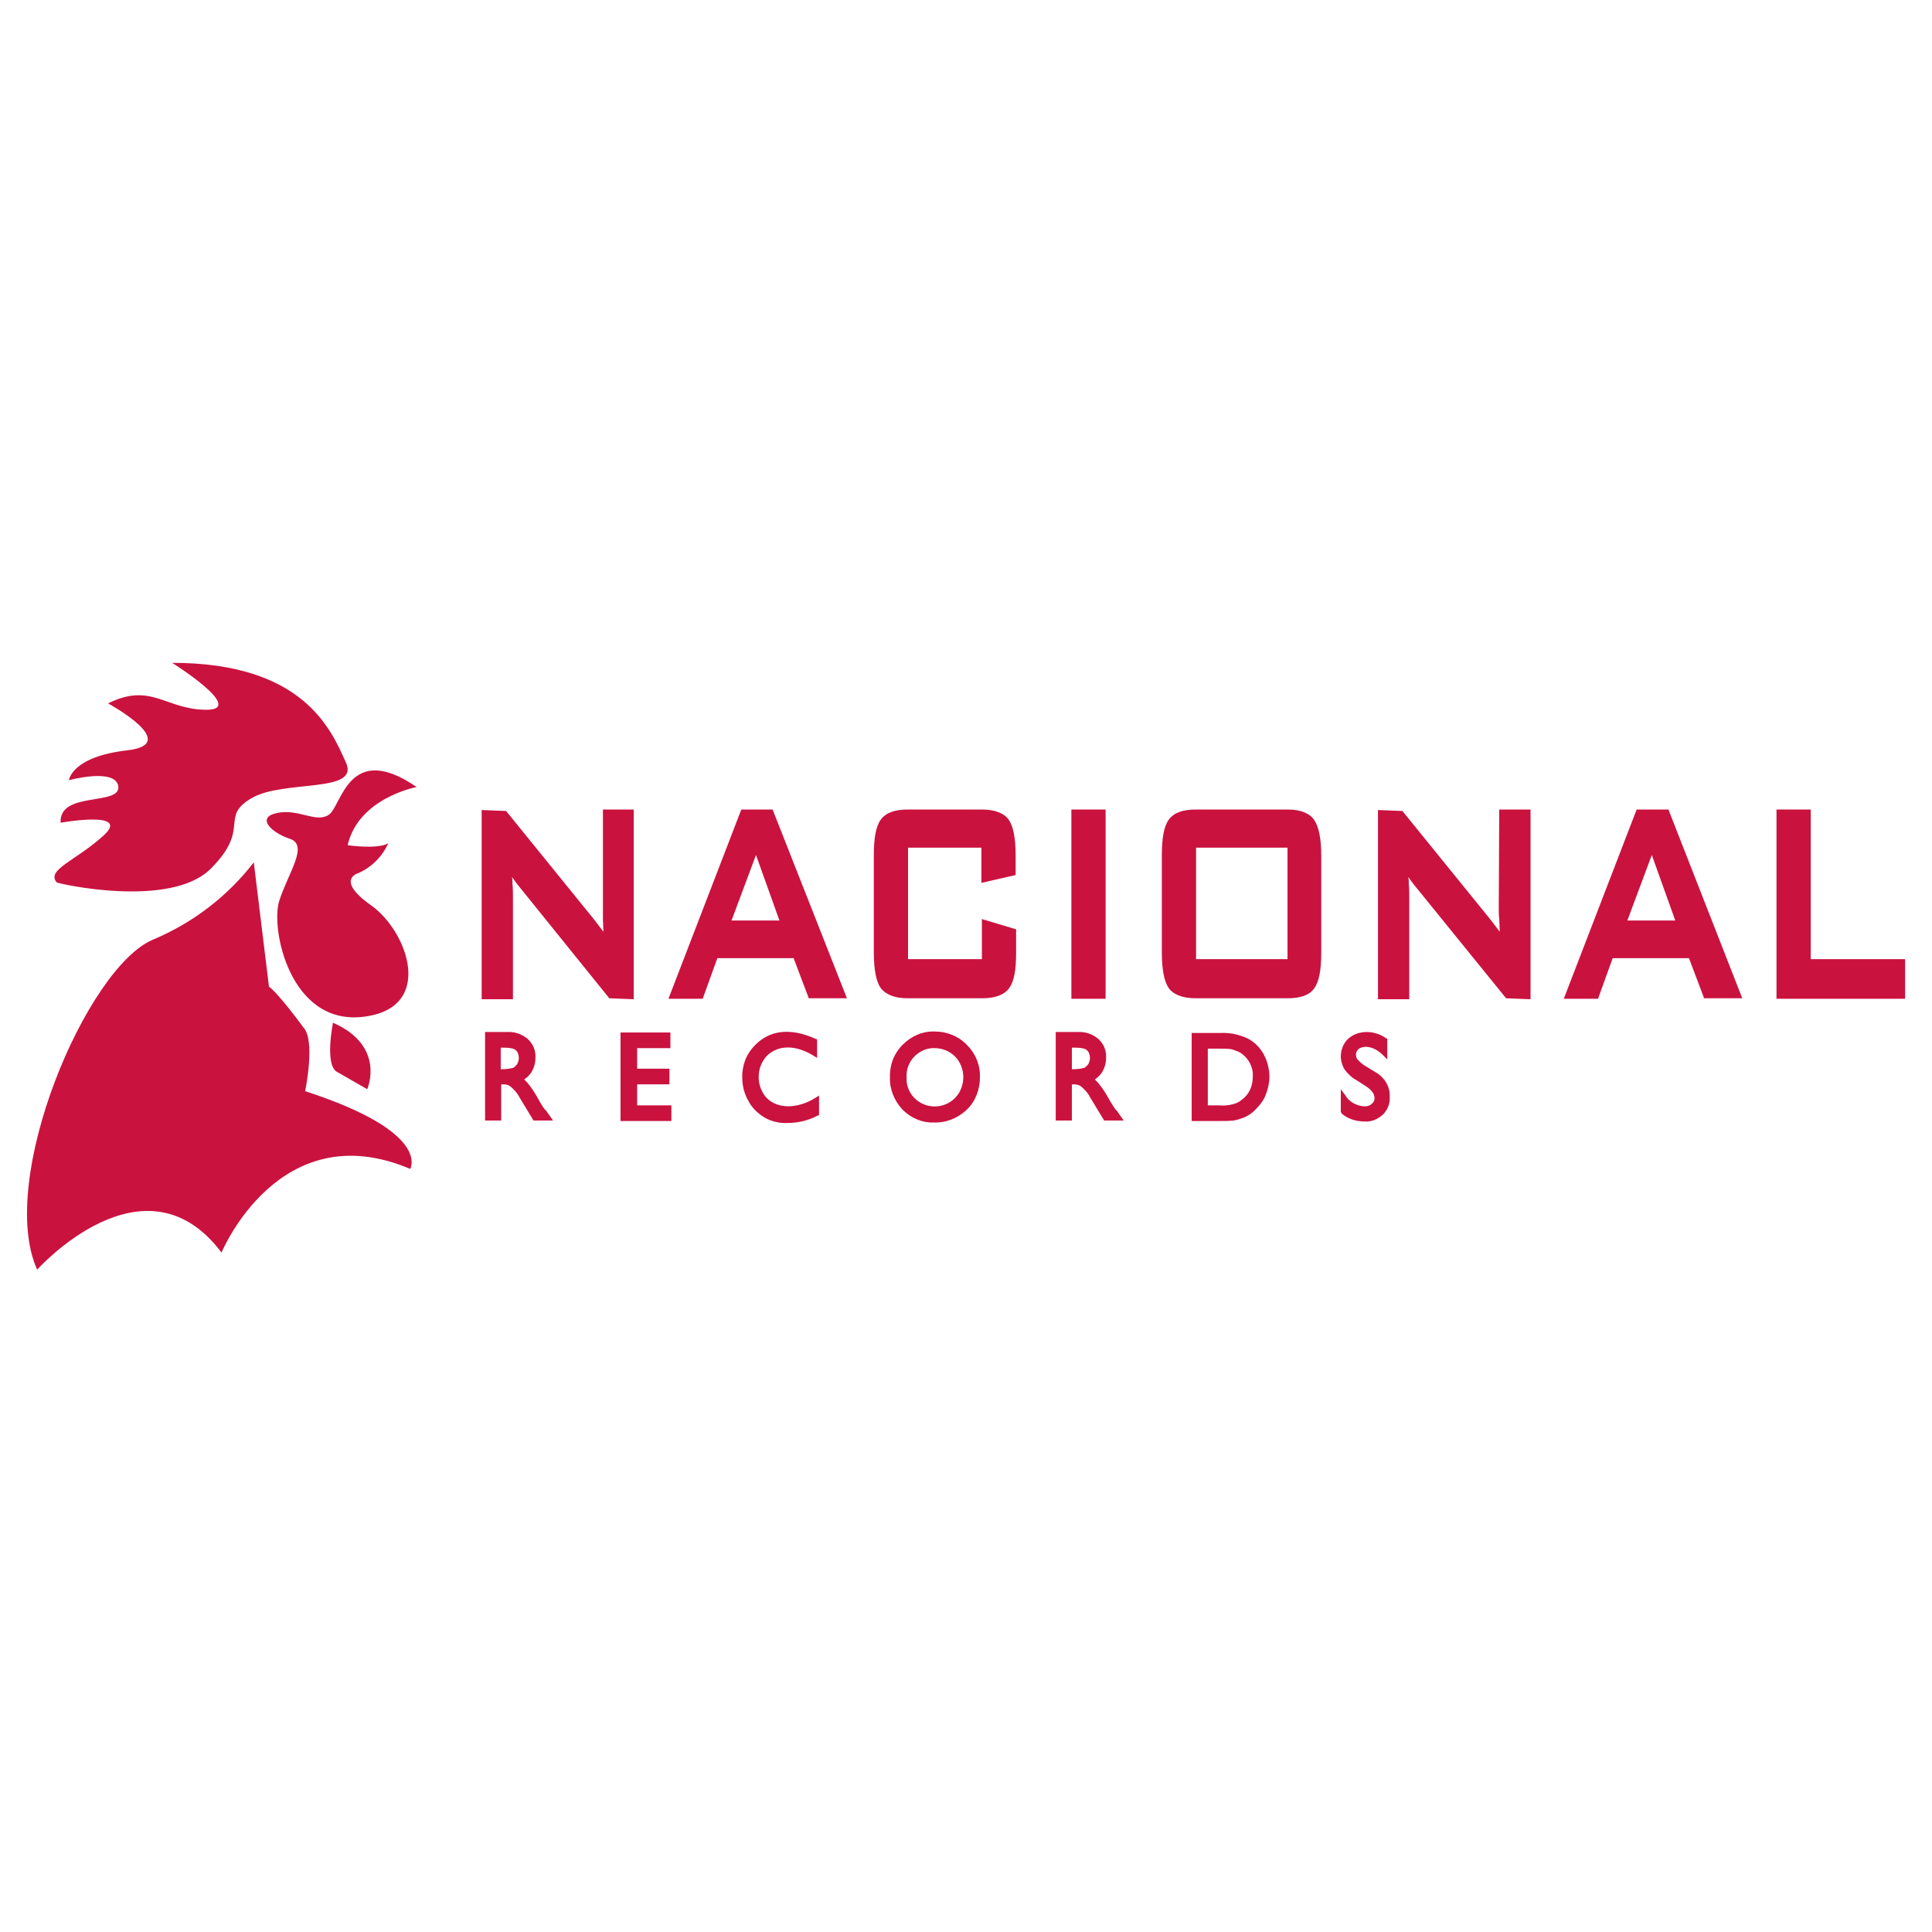
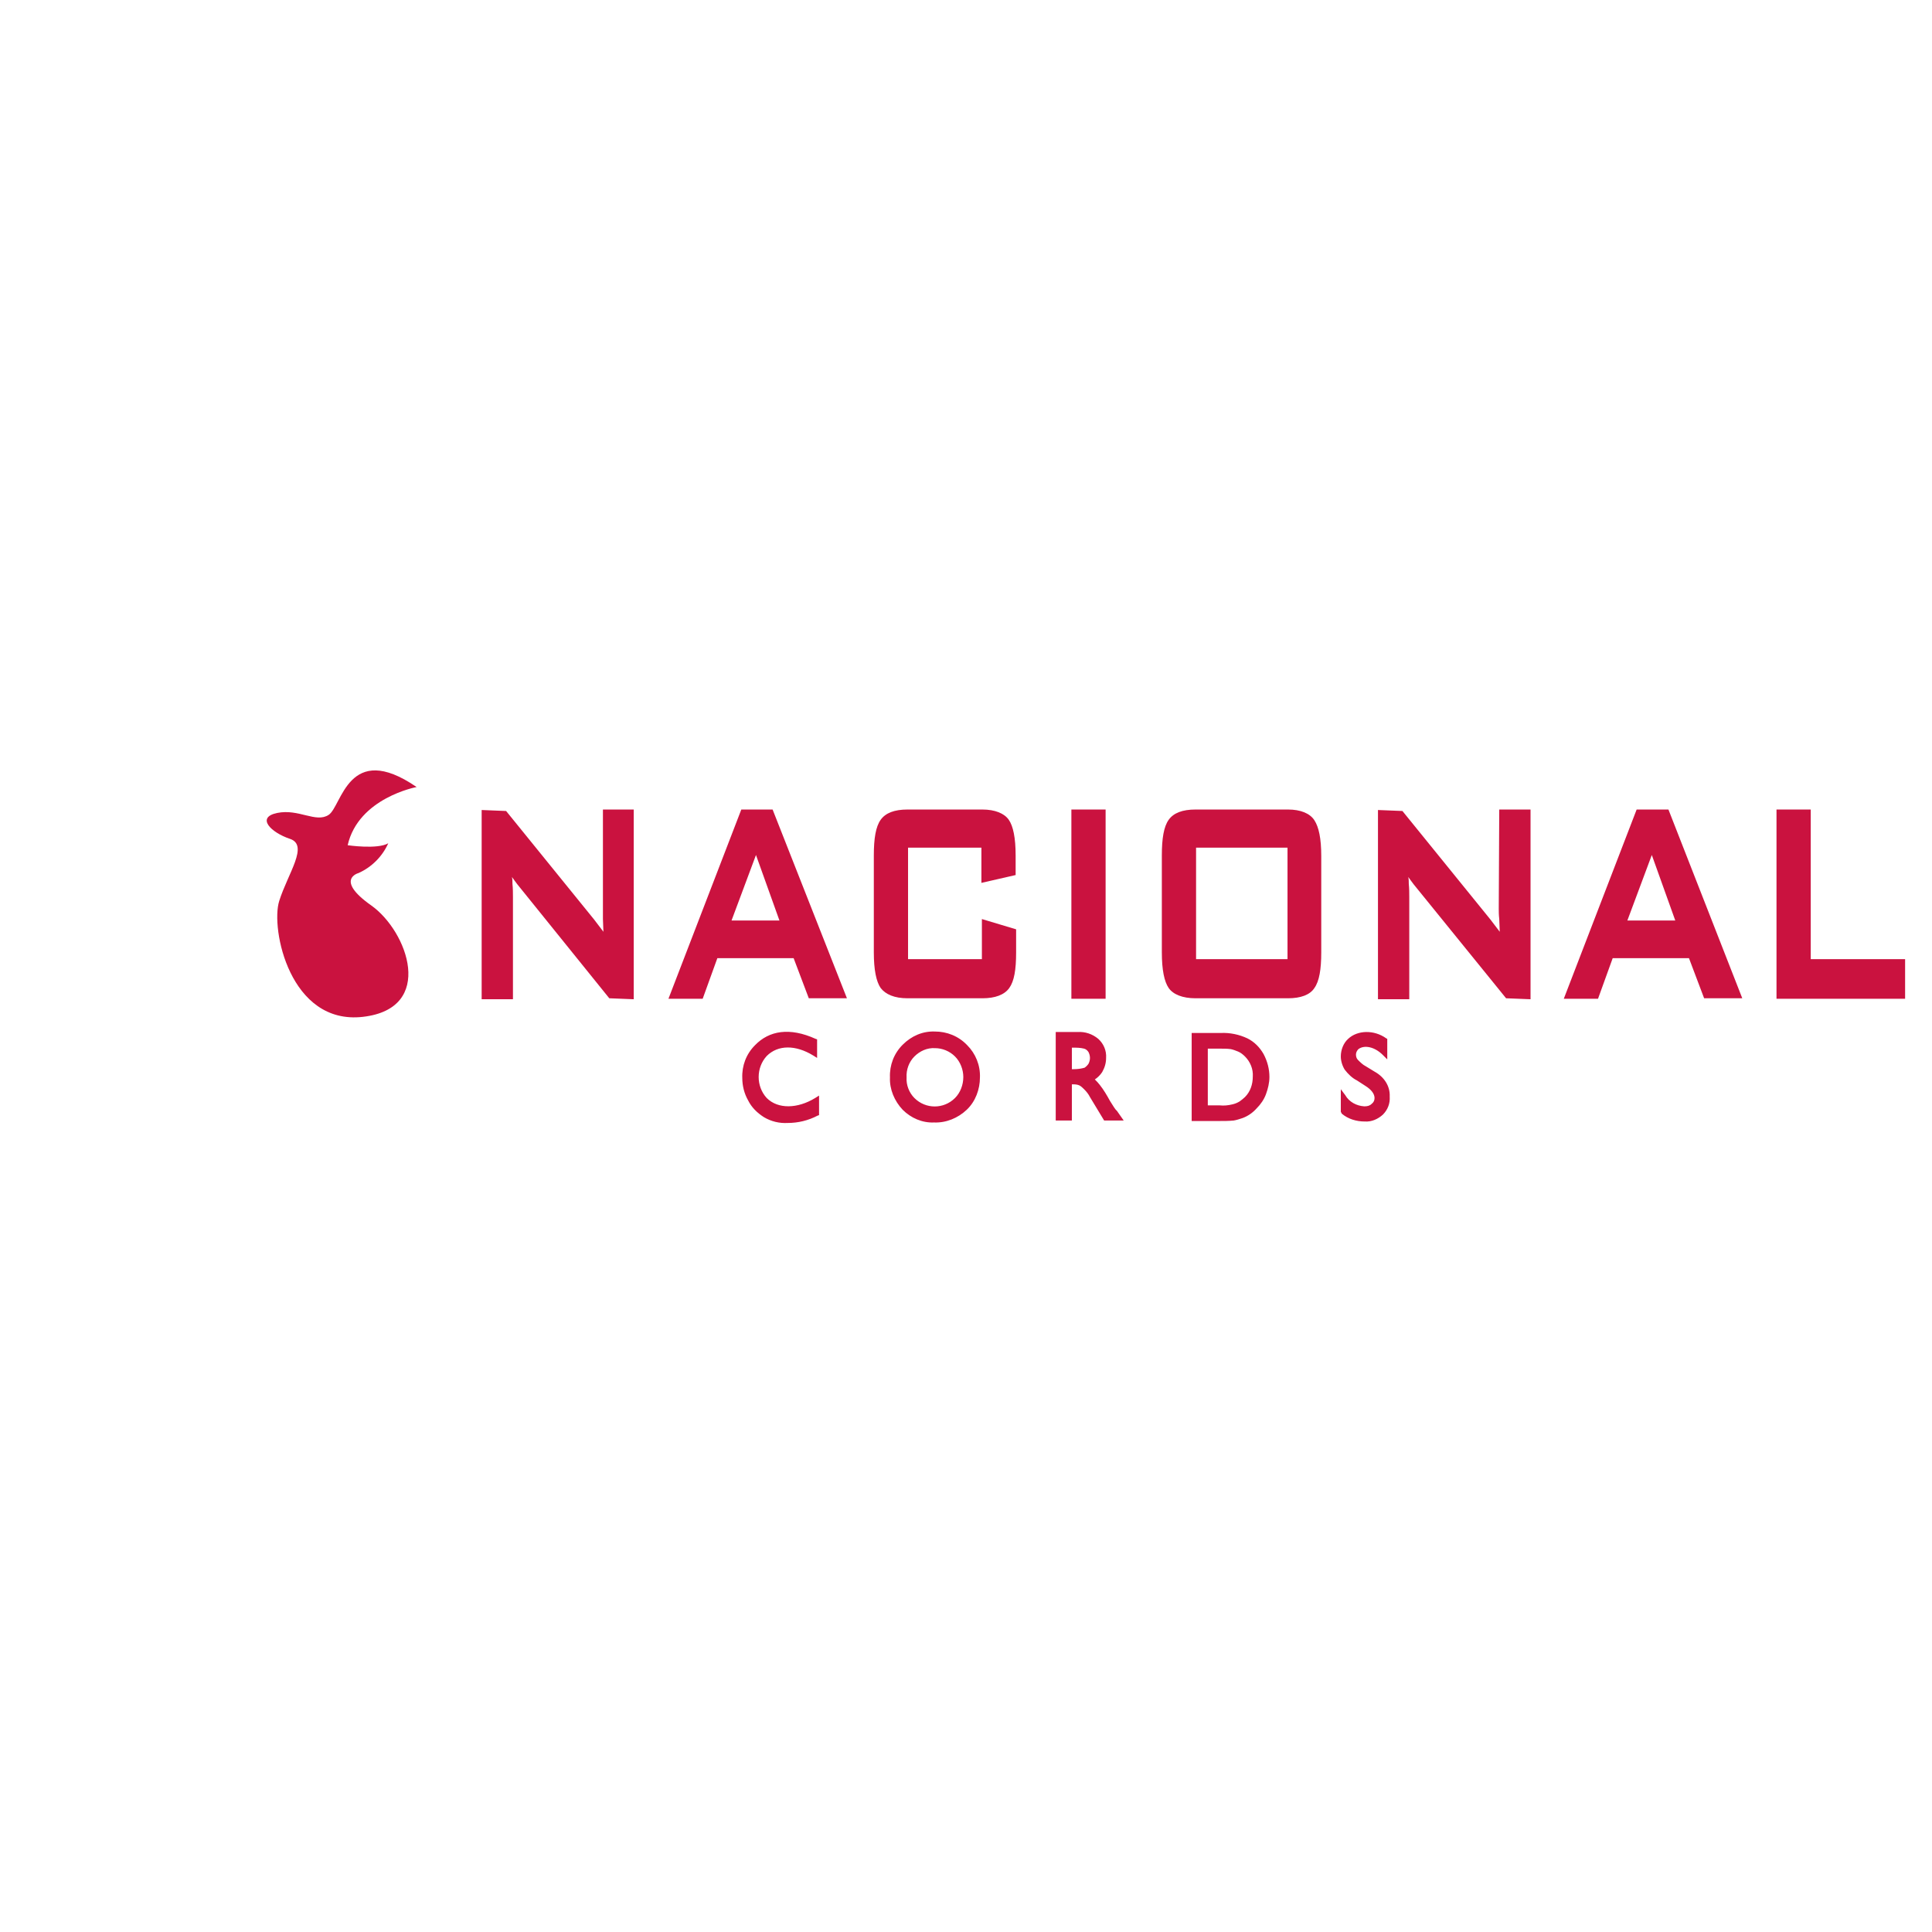
<svg xmlns="http://www.w3.org/2000/svg" id="SvgjsSvg1001" width="288" height="288" version="1.1">
  <defs id="SvgjsDefs1002" />
  <g id="SvgjsG1008">
    <svg enable-background="new 0 0 395.1 127" viewBox="0 0 395.1 127" width="288" height="288">
      <path fill="#ca123f" d="M129.7 31.5h-6.4v20.3c0 .5 0 1.2 0 2.1l.1 2.6c-.1-.1-.2-.3-.3-.4-.5-.7-1.1-1.4-1.6-2.1l-18-22.2-5-.2v38.7h6.4V49.4c0-.8 0-1.7-.1-2.7 0-.5 0-.9-.1-1.4.3.4.7 1 1.1 1.5l18.8 23.3 5 .2V31.5zM151.6 31.5l-14.9 38.7h7l3-8.3h15.6l3.1 8.2h7.8L158 31.5H151.6zM159.4 54.2h-9.8l5-13.4L159.4 54.2zM200.9 31.5h-15.3c-2.7 0-4.5.7-5.5 2.1-1 1.4-1.4 3.8-1.4 7.3v19.8c0 3.6.5 6 1.4 7.3 1 1.3 2.8 2.1 5.5 2.1h15.3c2.6 0 4.5-.7 5.5-2.1 1-1.4 1.4-3.7 1.4-7.3V56l-7-2.1v8.2h-15.1V39.3h15v7.2l7-1.6v-4c0-3.6-.5-6-1.4-7.3C205.4 32.3 203.5 31.5 200.9 31.5z" class="color231f20 svgShape" />
      <rect width="7" height="38.7" x="219.1" y="31.5" fill="#ca123f" class="color231f20 svgShape" />
      <path fill="#ca123f" d="M263.4 31.5h-18.9c-2.7 0-4.5.7-5.5 2.1-1 1.4-1.4 3.8-1.4 7.3v19.8c0 3.6.5 6 1.4 7.3.9 1.3 2.8 2.1 5.5 2.1h18.9c2.6 0 4.5-.7 5.4-2.1 1-1.4 1.4-3.8 1.4-7.3V41c0-3.6-.5-5.9-1.4-7.3S266 31.5 263.4 31.5zM263.3 39.3v22.8h-18.7V39.3H263.3zM306.5 51.8c0 .5 0 1.2.1 2.1l.1 2.6c-.1-.1-.2-.3-.3-.4-.5-.7-1.1-1.4-1.6-2.1l-18-22.2-5-.2v38.7h6.4V49.4c0-.8 0-1.7-.1-2.7 0-.5 0-.9-.1-1.4.3.4.7 1 1.1 1.5L308 70.1l5 .2V31.5h-6.4L306.5 51.8zM334.7 31.5l-14.9 38.7h7l3-8.3h15.6l3.1 8.2h7.8l-15.1-38.6H334.7zM342.6 54.2h-9.8l5-13.4L342.6 54.2z" class="color231f20 svgShape" />
      <polygon fill="#ca123f" points="370.3 62.1 370.3 31.5 363.3 31.5 363.3 70.2 389.6 70.2 389.6 62.1" class="color231f20 svgShape" />
-       <path fill="#ca123f" d="M110.3,91.1c-0.6-1.1-1.3-2.3-2.1-3.3c-0.3-0.4-0.6-0.7-1-1.1c0.6-0.4,1.1-0.9,1.5-1.5  c0.5-0.9,0.8-1.8,0.8-2.9c0.1-1.5-0.5-2.9-1.6-3.9c-1.2-1-2.7-1.5-4.2-1.4h-4.5v18.1h3.3v-7.4h0.1c0.5,0,0.9,0,1.4,0.2   c0.4,0.2,0.7,0.5,1,0.8c0.5,0.5,0.9,1,1.2,1.6l2.9,4.8h4l-1.4-2C111.3,92.8,110.8,92,110.3,91.1z M102.4,80.2h0.2   c0.8,0,1.5,0,2.3,0.2c0.4,0.1,0.7,0.4,0.9,0.7c0.2,0.4,0.3,0.8,0.3,1.2c0,0.4-0.1,0.8-0.3,1.2c-0.2,0.3-0.5,0.6-0.8,0.8   c-0.7,0.2-1.4,0.3-2.2,0.3h-0.4L102.4,80.2z" class="color231f20 svgShape" />
-       <polygon fill="#ca123f" points="130.3 87.7 136.9 87.7 136.9 84.5 130.3 84.5 130.3 80.3 137.1 80.3 137.1 77.1 126.9 77.1 126.9 95.2 137.3 95.2 137.3 92 130.3 92" class="color231f20 svgShape" />
      <path fill="#ca123f" d="M156.8 90.5c-2.2-2.4-2.2-6.2 0-8.6 2.3-2.3 5.9-2.3 9.5-.1l.8.5v-3.8l-.3-.1c-5.3-2.4-9.5-1.7-12.4 1.3-1.8 1.8-2.7 4.2-2.6 6.7 0 1.6.4 3.2 1.2 4.6.7 1.4 1.8 2.5 3.2 3.4 1.5.9 3.2 1.3 4.9 1.2 2.1 0 4.2-.5 6.1-1.5l.3-.1v-4l-.8.5C163.1 92.7 159.1 92.8 156.8 90.5zM191.2 76.9c-2.5-.1-4.8.9-6.6 2.7-1.8 1.8-2.7 4.2-2.6 6.7-.1 2.4.9 4.8 2.6 6.6 1.7 1.7 4 2.7 6.4 2.6 2.5.1 4.9-.9 6.7-2.6 1.8-1.7 2.7-4.2 2.7-6.6.1-2.5-.9-4.9-2.6-6.6C196 77.8 193.6 76.9 191.2 76.9zM187 90.5c-1.1-1.1-1.7-2.7-1.6-4.2-.1-1.6.5-3.2 1.6-4.3 1.1-1.1 2.6-1.8 4.2-1.7 1.5 0 3 .6 4.1 1.7 1.1 1.1 1.7 2.7 1.7 4.2 0 1.6-.6 3.2-1.7 4.3C193 92.8 189.3 92.8 187 90.5 187.1 90.5 187 90.5 187 90.5zM227 91.1c-.6-1.1-1.3-2.3-2.1-3.3-.3-.4-.6-.7-1-1.1.6-.4 1.1-.9 1.5-1.5.5-.9.8-1.8.8-2.9.1-1.5-.5-2.9-1.6-3.9-1.2-1-2.7-1.5-4.2-1.4h-4.5v18.1h3.3v-7.4h.1c.5 0 .9 0 1.4.2.4.2.7.5 1 .8.5.5.9 1 1.2 1.6l2.9 4.8h4l-1.4-2C228 92.8 227.6 92 227 91.1zM219.2 80.2h.2c.8 0 1.5 0 2.3.2.4.1.7.4.9.7.2.4.3.8.3 1.2 0 .4-.1.8-.3 1.2-.2.3-.5.6-.8.8-.7.2-1.4.3-2.2.3h-.4V80.2zM255.1 78.3c-1.7-.8-3.6-1.2-5.5-1.1h-5.9v18h5.6c1 0 2 0 3-.1.6-.1 1.2-.3 1.8-.5 1.1-.4 2.1-1.1 2.9-2 .8-.8 1.5-1.8 1.9-2.9.4-1.1.7-2.3.7-3.5 0-1.6-.4-3.2-1.2-4.7C257.6 80.1 256.5 79 255.1 78.3zM247 80.4h2.4c.8 0 1.6 0 2.3.1.5.1 1 .3 1.5.5.5.2 1 .6 1.4 1 1.1 1.1 1.7 2.6 1.6 4.1 0 1.6-.5 3.1-1.6 4.2-.3.3-.7.6-1.1.9-.5.3-1 .5-1.5.6-.8.2-1.7.3-2.6.2H247L247 80.4zM281.1 85.1l-1.8-1.1c-.6-.3-1.1-.8-1.6-1.3-.3-.3-.4-.7-.4-1.1 0-.4.2-.8.5-1.1 1.2-.9 3.3-.5 5 1.2l.9.9v-4.2l-.2-.1c-2.5-1.8-5.9-1.7-7.8.1-1 .9-1.5 2.3-1.5 3.6 0 .9.3 1.9.8 2.7.7.9 1.5 1.7 2.5 2.2l1.7 1.1c1.3.8 1.9 1.7 1.9 2.5 0 .5-.2.9-.6 1.2-.4.4-.9.5-1.5.5-1.6-.1-3.1-.9-3.9-2.3l-.9-1.2v4.6l.2.4c1.3 1.1 3 1.6 4.7 1.6 1.4.1 2.7-.5 3.7-1.4 1-1 1.5-2.3 1.4-3.7C284.3 88.1 283.1 86.2 281.1 85.1zM67.2 32.6c-2.6 1.7-6.1-1.3-10.5-.4-4.4.9-1.3 4 2.6 5.3s-.4 7-2.2 12.7 2.2 25.4 17.1 23.7 9.2-17.5 1.7-22.8c-7.5-5.3-2.6-6.6-2.6-6.6 2.7-1.2 4.9-3.4 6.1-6.1-2.2 1.3-8.3.4-8.3.4 2.2-9.7 14.1-11.9 14.1-11.9C71.2 17.3 69.9 30.9 67.2 32.6z" class="color231f20 svgShape" />
-       <path fill="#ca123f" d="M43.1 43.6c8.3-8.3 1.7-10.5 8.3-14.4s22.4-.9 19.3-7.4C67.7 15.1 62 1.5 35.2 1.5c0 0 15.3 9.6 7 9.6S30.9 5.4 22.1 9.8c0 0 15.3 8.3 3.9 9.6-11.4 1.3-11.9 6.1-11.9 6.1s9.6-2.6 10.1 1.3c.4 4-12.2.9-11.8 7.4 0 0 14.5-2.6 8.8 2.6s-11.8 7-9.6 9.6C11.6 46.6 34.8 51.9 43.1 43.6zM62.4 89.1c0 0 2.2-10.5-.4-13.1 0 0-4.8-6.6-7-8.3l-3.1-25.4c-5.4 7-12.5 12.4-20.6 15.8-13.6 5.7-32 49.1-23.7 67.5 0 0 21.9-24.5 37.7-3.5 0 0 11.8-28.5 38.6-17.1C83.9 104.9 88.3 97.5 62.4 89.1z" class="color231f20 svgShape" />
-       <path fill="#ca123f" d="M75.1,88.7c0,0,3.9-8.8-7-13.6c0,0-1.8,8.8,0.9,10.1L75.1,88.7z" class="color231f20 svgShape" />
    </svg>
  </g>
</svg>